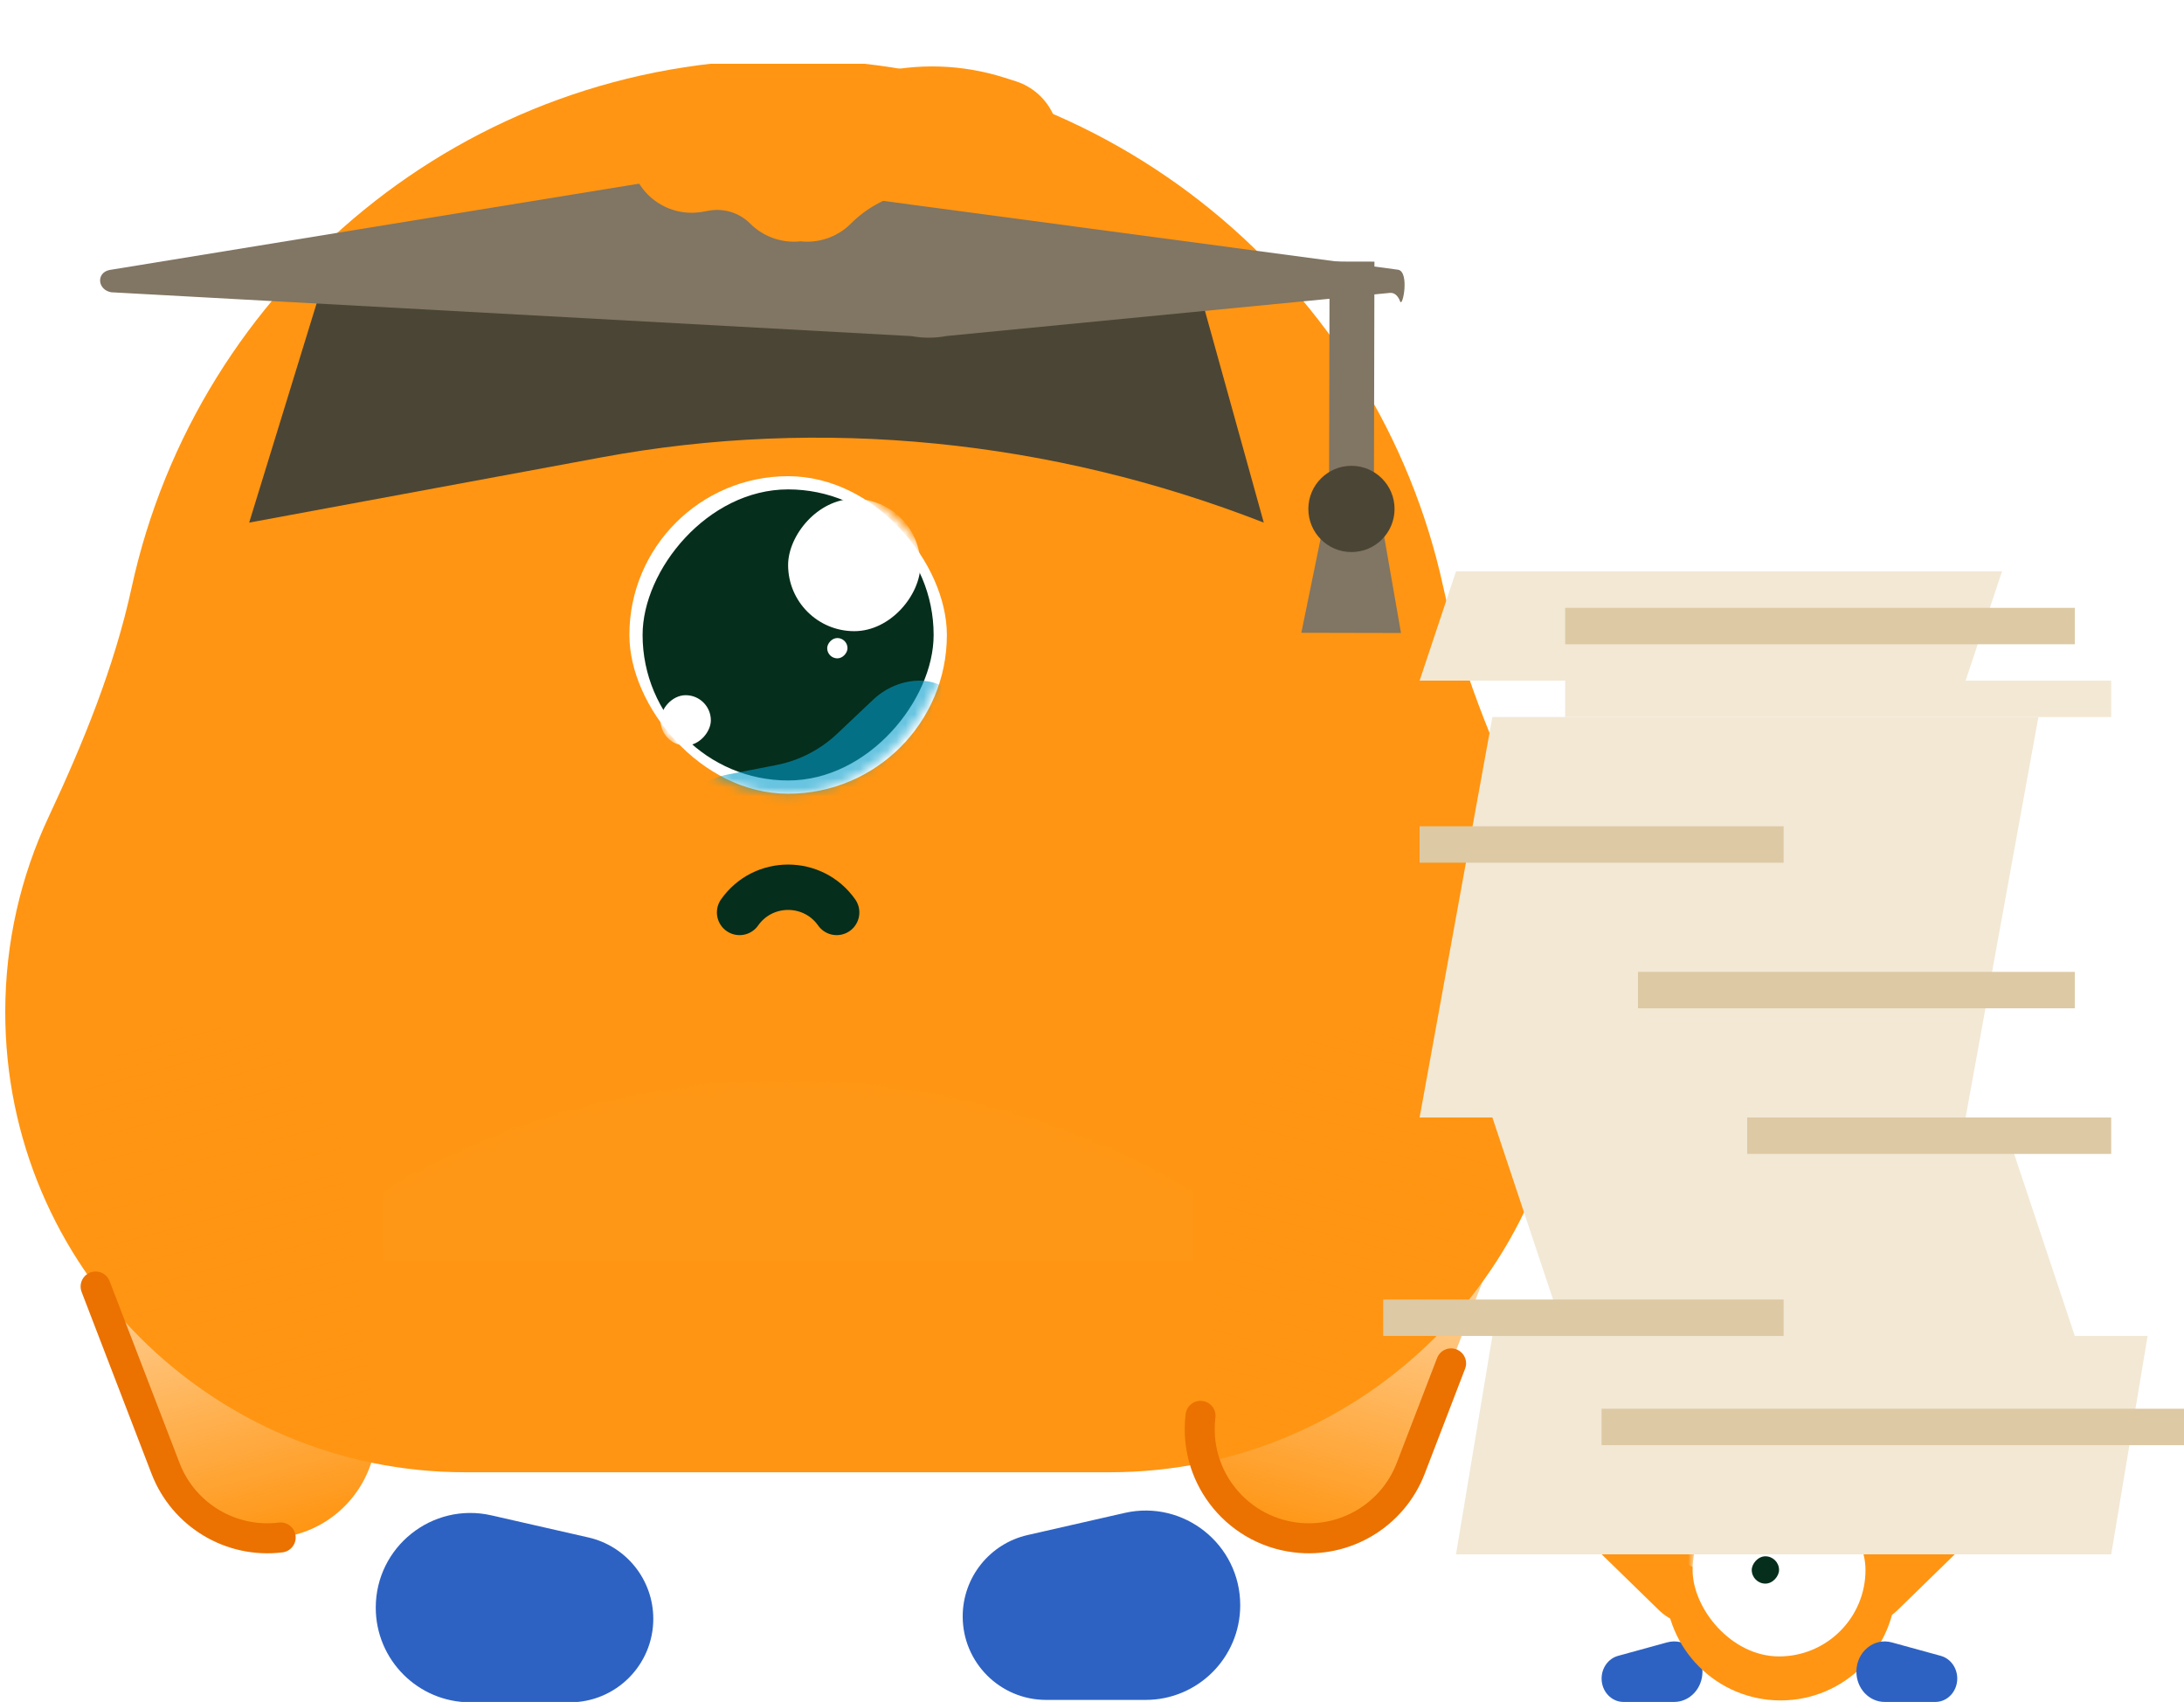
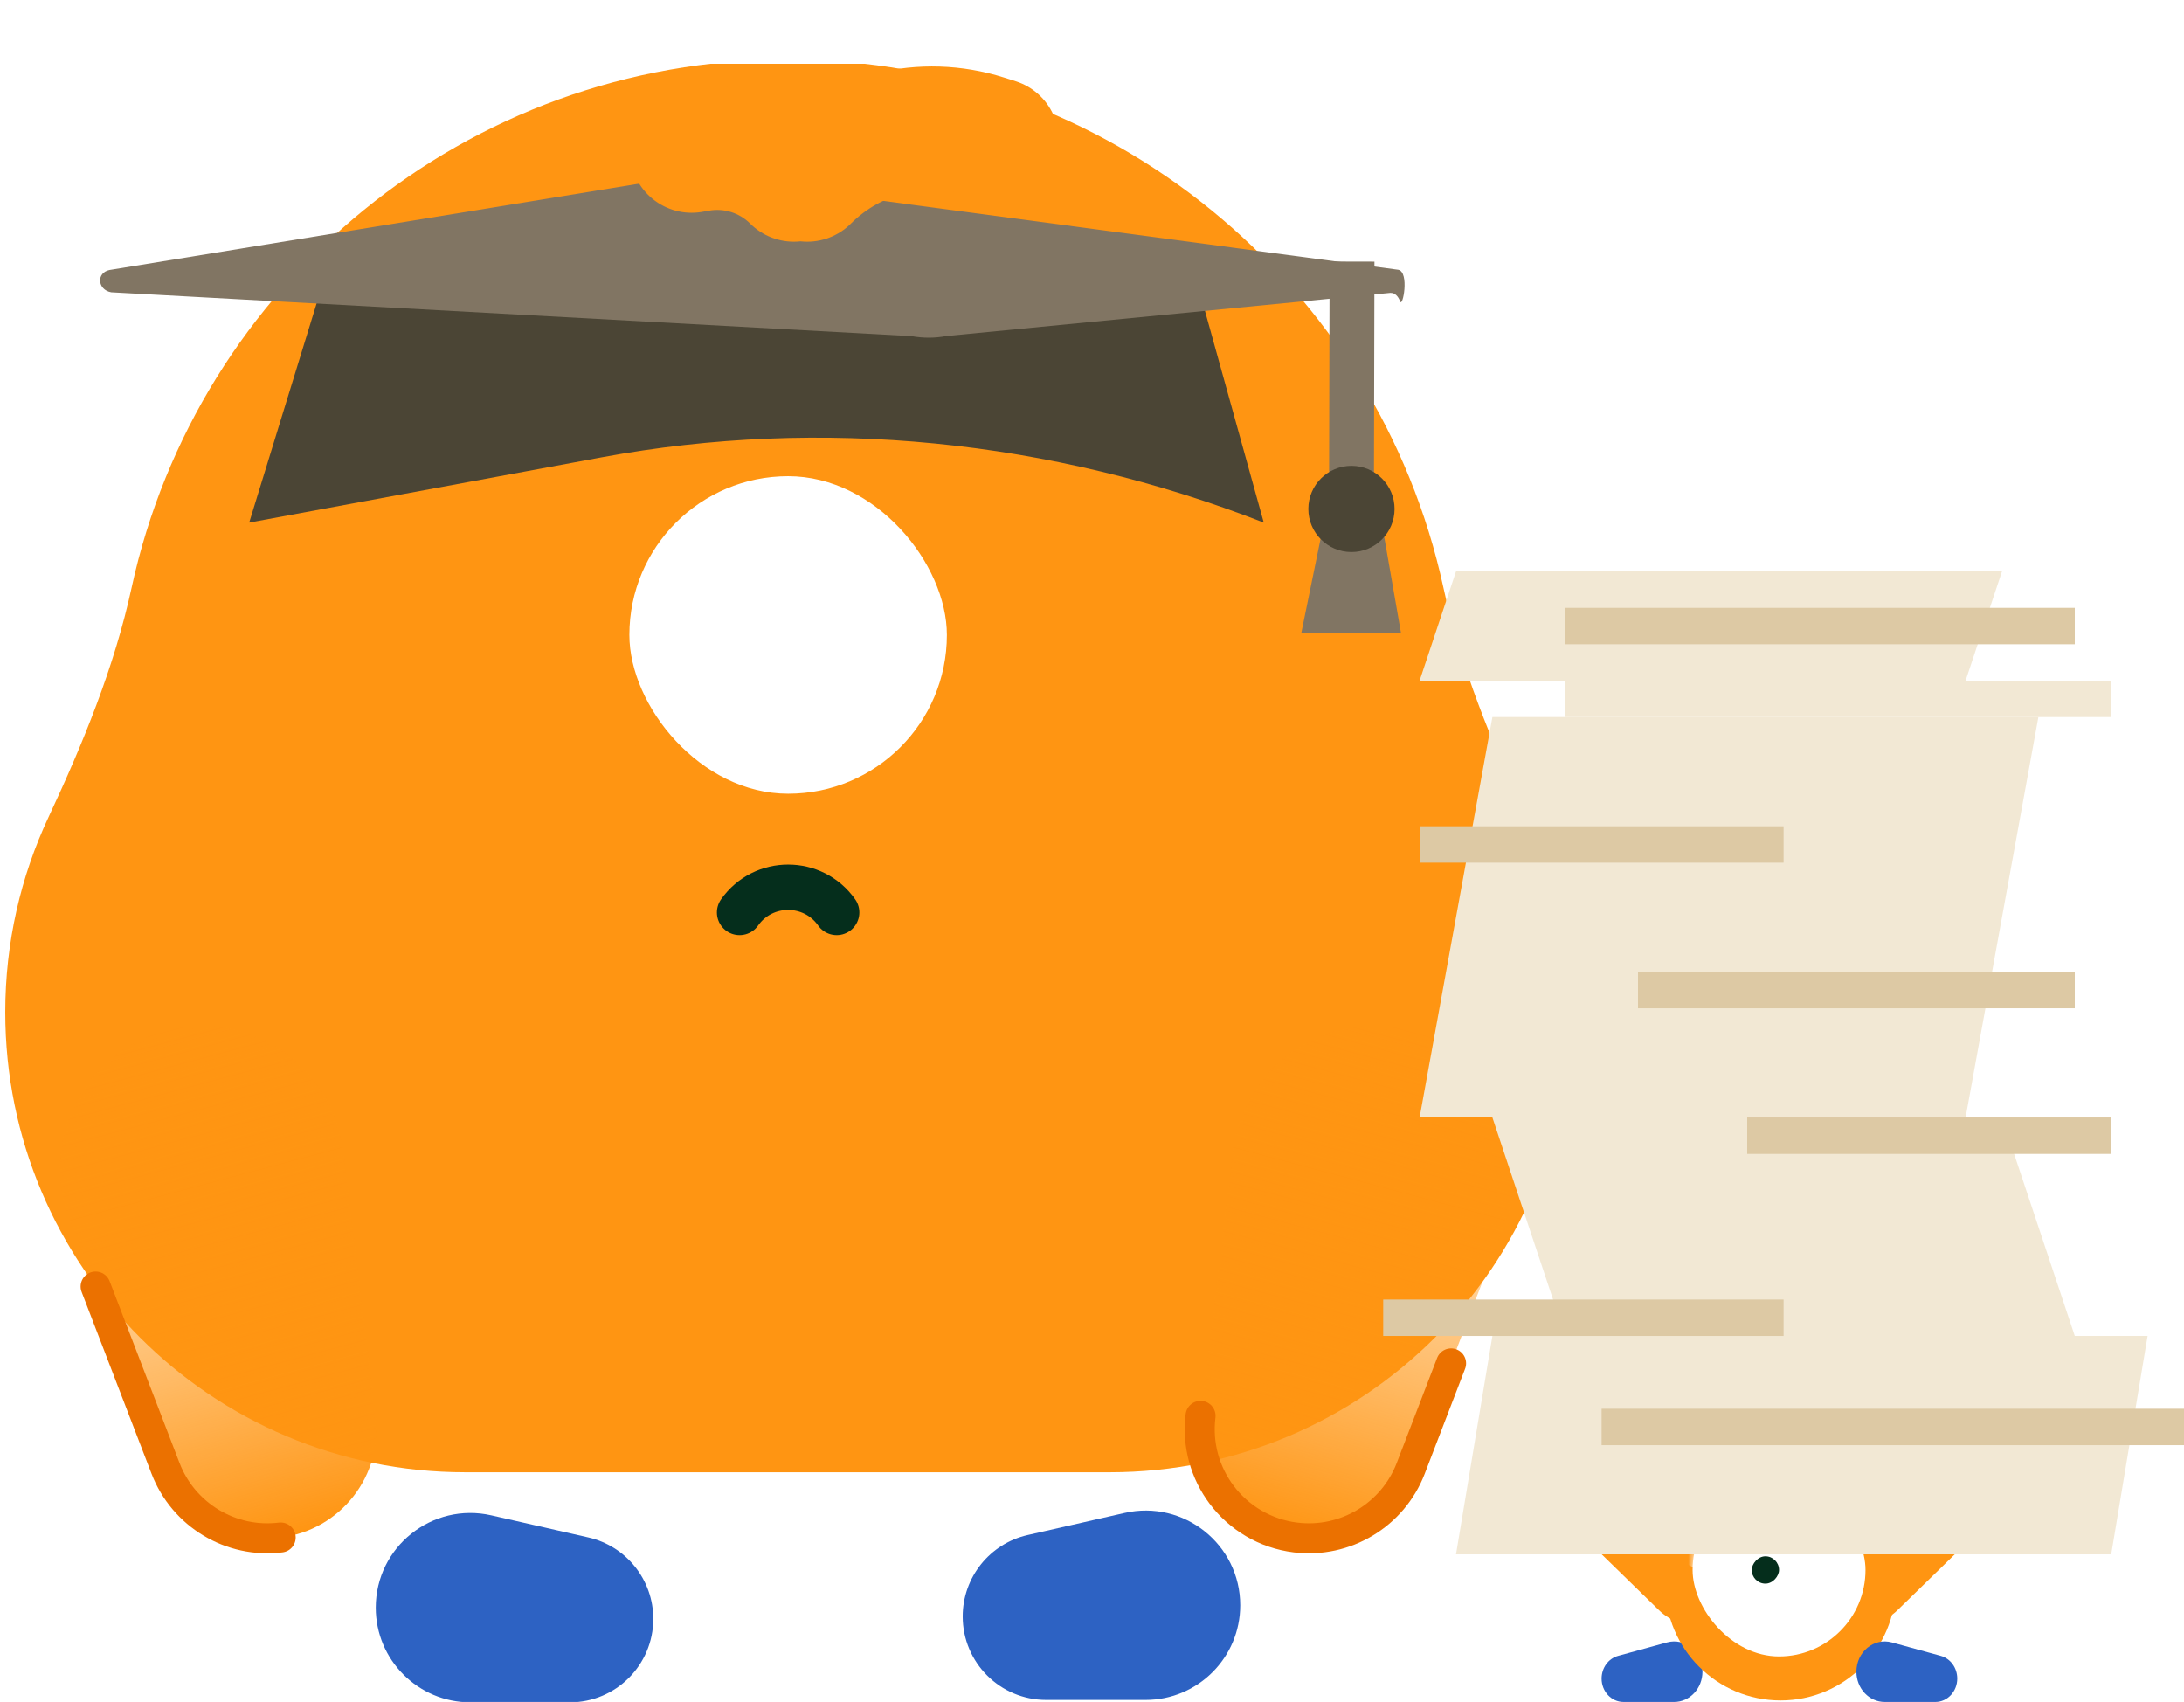
<svg xmlns="http://www.w3.org/2000/svg" width="240" height="187" viewBox="0 0 240 187" fill="none">
  <g clip-path="url(#clip0_532_1108)">
    <g filter="url(#filter0_ii_532_1108)">
      <path fill-rule="evenodd" clip-rule="evenodd" d="M14.466 89.832C12.572 98.553 9.121 106.978 5.333 115.059C2.282 121.566 0.577 128.83 0.577 136.492C0.577 164.41 23.21 187.043 51.128 187.043H121.951C149.87 187.043 172.502 164.41 172.502 136.492C172.502 128.83 170.798 121.566 167.747 115.059C163.959 106.978 160.508 98.553 158.614 89.832C151.408 56.654 121.876 31.803 86.54 31.803C51.204 31.803 21.671 56.654 14.466 89.832Z" fill="#FF9512" />
    </g>
    <g clip-path="url(#clip1_532_1108)">
      <mask id="mask0_532_1108" style="mask-type:alpha" maskUnits="userSpaceOnUse" x="22" y="118" width="129" height="67">
-         <path d="M22.281 184.216H150.798V147.058C116.198 109.485 56.881 109.485 22.281 147.058V184.216Z" fill="#D9D9D9" />
-       </mask>
+         </mask>
      <g mask="url(#mask0_532_1108)">
        <g filter="url(#filter1_i_532_1108)">
          <rect width="163.528" height="84.615" rx="42.307" transform="matrix(1 0 0 -1 3.806 180.809)" fill="#FF9716" />
        </g>
      </g>
    </g>
    <g filter="url(#filter2_i_532_1108)">
      <ellipse cx="86.607" cy="73.445" rx="20.866" ry="21.639" fill="#FF9512" />
    </g>
    <rect x="69.162" y="52.321" width="34.89" height="34.89" rx="17.445" fill="white" />
    <mask id="mask1_532_1108" style="mask-type:alpha" maskUnits="userSpaceOnUse" x="69" y="52" width="36" height="36">
-       <rect width="34.89" height="34.89" rx="17.445" transform="matrix(1 0 0 -1 69.162 87.209)" fill="white" />
-     </mask>
+       </mask>
    <g mask="url(#mask1_532_1108)">
      <rect width="31.982" height="31.982" rx="15.991" transform="matrix(1 0 -1.72721e-07 -1 70.615 85.755)" fill="#052E1C" />
      <rect width="14.537" height="14.537" rx="7.269" transform="matrix(1 0 -4.38746e-08 -1 86.606 69.35)" fill="white" />
      <rect width="5.528" height="5.528" rx="2.764" transform="matrix(1 0 -4.38746e-08 -1 72.588 81.913)" fill="white" />
      <rect width="2.233" height="2.233" rx="1.117" transform="matrix(1 0 -4.38746e-08 -1 90.9 72.337)" fill="white" />
      <g opacity="0.6" filter="url(#filter3_i_532_1108)">
        <path d="M79.953 82.61C75.571 83.462 72.591 87.916 75.312 91.456C76.962 93.602 79.088 95.334 81.523 96.517C83.957 97.699 86.634 98.298 89.341 98.268C92.047 98.237 94.709 97.577 97.117 96.34C99.524 95.103 101.61 93.322 103.211 91.139C104.811 88.957 105.882 86.431 106.338 83.763C106.794 81.095 106.623 78.358 105.838 75.767C104.544 71.495 99.188 71.325 95.944 74.392L91.996 78.126C90.132 79.888 87.805 81.084 85.287 81.573L79.953 82.61Z" fill="#049CCB" />
      </g>
    </g>
    <path d="M81.272 100.255V100.255C83.871 96.564 89.343 96.564 91.942 100.255V100.255" stroke="#052E1C" stroke-width="4.984" stroke-linecap="round" />
    <g filter="url(#filter4_i_532_1108)">
      <path d="M91.421 108.244C91.421 107.612 91.297 106.986 91.055 106.402C90.813 105.818 90.458 105.287 90.011 104.84C89.564 104.393 89.033 104.038 88.449 103.796C87.865 103.554 87.239 103.43 86.607 103.43C85.975 103.43 85.349 103.554 84.765 103.796C84.181 104.038 83.65 104.393 83.203 104.84C82.756 105.287 82.401 105.818 82.159 106.402C81.918 106.986 81.793 107.612 81.793 108.244L86.607 108.244H91.421Z" fill="#FF9512" />
    </g>
    <path d="M71.79 177.871C71.79 173.59 68.829 169.878 64.655 168.927L54.004 166.501C47.494 165.018 41.292 169.965 41.292 176.642V176.642C41.292 182.386 45.949 187.043 51.693 187.043L62.618 187.043C67.684 187.043 71.79 182.936 71.79 177.871V177.871Z" fill="#2D62C3" />
    <path d="M105.791 177.606C105.791 173.325 108.752 169.613 112.926 168.663L123.577 166.236C130.087 164.753 136.289 169.7 136.289 176.377V176.377C136.289 182.122 131.632 186.778 125.888 186.778H114.963C109.897 186.778 105.791 182.672 105.791 177.606V177.606Z" fill="#2D62C3" />
    <path fill-rule="evenodd" clip-rule="evenodd" d="M18.188 161.332C20.164 166.469 25.382 169.602 30.844 168.931C37.419 168.124 42.094 162.14 41.287 155.565L37.709 126.43C36.659 117.875 28.872 111.79 20.316 112.841C10.238 114.078 4.006 124.457 7.651 133.935L18.188 161.332Z" fill="url(#paint0_linear_532_1108)" />
    <path fill-rule="evenodd" clip-rule="evenodd" d="M155.026 161.332C153.051 166.469 147.833 169.602 142.37 168.931C135.796 168.124 131.12 162.14 131.927 155.565L135.505 126.43C136.555 117.875 144.342 111.79 152.898 112.841C162.976 114.078 169.208 124.457 165.563 133.935L155.026 161.332Z" fill="url(#paint1_linear_532_1108)" />
    <path d="M131.928 155.566C131.534 158.771 132.444 161.836 134.241 164.229C136.131 166.745 139.001 168.518 142.37 168.932C147.833 169.602 153.051 166.469 155.026 161.333L159.461 149.801" stroke="#EB7100" stroke-width="3.295" stroke-linecap="round" />
    <path d="M30.845 168.932C25.382 169.603 20.164 166.47 18.189 161.333L10.506 141.357" stroke="#EB7100" stroke-width="3.295" stroke-linecap="round" />
    <path d="M145.398 57.837L151.912 57.852L153.956 69.55L143.004 69.526L145.398 57.837Z" fill="#817563" />
    <rect x="146.108" y="28.735" width="4.93" height="25.732" transform="rotate(0.13 146.108 28.735)" fill="#817563" />
    <circle cx="148.511" cy="55.92" r="4.737" transform="rotate(0.13 148.511 55.92)" fill="#4B4535" />
    <g filter="url(#filter5_i_532_1108)">
      <path d="M38.227 31.921L120.5 31.921L134.792 31.921L141.876 57.421V57.421C118.447 48.278 93.218 45.787 69.158 50.242L30.382 57.421L38.227 31.921Z" fill="#4B4535" />
    </g>
    <g filter="url(#filter6_i_532_1108)">
      <path d="M79.129 20.545C80.527 20.261 82 20.273 83.428 20.582L158.658 30.64C159.909 30.91 159.139 34.869 158.857 34.108C158.665 33.589 158.29 33.127 157.74 33.181L109 37.921C107.752 38.161 106.445 38.165 105.165 37.933L17.22 33.113C15.697 32.837 15.559 30.965 17.039 30.664L79.129 20.545Z" fill="#817563" />
    </g>
    <g filter="url(#filter7_i_532_1108)">
      <path d="M76 16.593L76.758 16.46C80.581 15.791 84.49 17.026 87.234 19.77V19.77M88.707 19.77V19.77C93.836 14.641 101.397 12.799 108.311 14.994L109.564 15.392" stroke="#FF9512" stroke-width="13.568" stroke-linecap="round" stroke-linejoin="round" />
    </g>
  </g>
  <path d="M176 184.43C176 183.256 176.744 182.231 177.808 181.938L183.197 180.458C185.166 179.918 187.083 181.506 187.083 183.678C187.083 185.514 185.69 187.002 183.972 187.002L178.408 187.002C177.078 187.002 176 185.85 176 184.43Z" fill="#2D62C3" />
  <path d="M216.421 164.713C217.399 166.407 217.093 168.556 215.678 169.936L208.512 176.922C205.893 179.475 201.58 178.908 199.77 175.773C198.24 173.123 199.172 169.721 201.851 168.174L210.523 163.167C212.597 161.97 215.237 162.662 216.421 164.713Z" fill="#FF9512" />
  <path d="M174.398 164.713C173.42 166.407 173.726 168.556 175.141 169.936L182.307 176.922C184.926 179.475 189.239 178.908 191.049 175.773C192.579 173.123 191.647 169.721 188.968 168.174L180.295 163.167C178.222 161.97 175.582 162.662 174.398 164.713Z" fill="#FF9512" />
  <path fill-rule="evenodd" clip-rule="evenodd" d="M201.971 158.266C203.036 157.225 203.07 155.528 202.049 154.445C200.871 153.195 198.842 153.321 197.828 154.707L195.607 157.745L195.193 157.152C194.209 155.743 192.188 155.555 190.958 156.759C189.855 157.838 189.848 159.605 190.941 160.694L193.41 163.153C194.239 163.978 195.514 164.097 196.471 163.498C196.669 163.4 196.855 163.269 197.021 163.107L201.971 158.266Z" fill="#FF9512" />
  <circle cx="195.667" cy="174.167" r="12.667" fill="#FF9512" />
  <rect x="186" y="163" width="19" height="19" rx="9.5" fill="white" />
  <mask id="mask2_532_1108" style="mask-type:alpha" maskUnits="userSpaceOnUse" x="186" y="163" width="19" height="20">
    <rect width="19" height="19" rx="9.5" transform="matrix(1 0 0 -1 186 182)" fill="white" />
  </mask>
  <g mask="url(#mask2_532_1108)">
    <rect width="3" height="3" rx="1.5" transform="matrix(1 0 -1.72721e-07 -1 192.5 174)" fill="#052E1C" />
    <rect width="9.5" height="9.5" rx="4.75" transform="matrix(1 0 -4.38746e-08 -1 183 172.5)" fill="white" />
    <rect width="4.75" height="4.75" rx="2.375" transform="matrix(1 0 -4.38746e-08 -1 199.083 178.833)" fill="white" />
  </g>
  <path d="M215.083 184.43C215.083 183.256 214.339 182.231 213.275 181.938L207.887 180.458C205.918 179.918 204 181.506 204 183.678C204 185.514 205.393 187.002 207.112 187.002L212.675 187.002C214.005 187.002 215.083 185.85 215.083 184.43Z" fill="#2D62C3" />
  <path d="M164 146.787H236L232 170.787H160L164 146.787Z" fill="#F2E8D4" />
  <path d="M164 122.787H220L228 146.787H172L164 122.787Z" fill="#F2E8D4" />
  <rect x="176" y="154.787" width="64" height="4" fill="#DDC9A4" />
  <rect x="152" y="142.787" width="44" height="4" fill="#DDC9A4" />
  <rect x="192" y="122.787" width="40" height="4" fill="#DDC9A4" />
  <path d="M164 78.787H224L216 122.787H156L164 78.787Z" fill="#F2E8D4" />
  <rect x="156" y="90.787" width="40" height="4" fill="#DDC9A4" />
  <rect x="180" y="106.787" width="48" height="4" fill="#DDC9A4" />
  <rect x="172" y="74.787" width="60" height="4" fill="#F2E8D4" />
  <path d="M160 62.787H220L216 74.787H156L160 62.787Z" fill="#F2E8D4" />
  <rect x="172" y="66.787" width="56" height="4" fill="#DDC9A4" />
  <defs>
    <filter id="filter0_ii_532_1108" x="0.577" y="20.464" width="171.925" height="175.301" filterUnits="userSpaceOnUse" color-interpolation-filters="sRGB">
      <feFlood flood-opacity="0" result="BackgroundImageFix" />
      <feBlend mode="normal" in="SourceGraphic" in2="BackgroundImageFix" result="shape" />
      <feColorMatrix in="SourceAlpha" type="matrix" values="0 0 0 0 0 0 0 0 0 0 0 0 0 0 0 0 0 0 127 0" result="hardAlpha" />
      <feOffset dy="8.722" />
      <feGaussianBlur stdDeviation="6.251" />
      <feComposite in2="hardAlpha" operator="arithmetic" k2="-1" k3="1" />
      <feColorMatrix type="matrix" values="0 0 0 0 0.99 0 0 0 0 0.728 0 0 0 0 0.42 0 0 0 1 0" />
      <feBlend mode="normal" in2="shape" result="effect1_innerShadow_532_1108" />
      <feColorMatrix in="SourceAlpha" type="matrix" values="0 0 0 0 0 0 0 0 0 0 0 0 0 0 0 0 0 0 127 0" result="hardAlpha" />
      <feOffset dy="-34" />
      <feGaussianBlur stdDeviation="5.67" />
      <feComposite in2="hardAlpha" operator="arithmetic" k2="-1" k3="1" />
      <feColorMatrix type="matrix" values="0 0 0 0 0 0 0 0 0 0 0 0 0 0 0 0 0 0 0.12 0" />
      <feBlend mode="overlay" in2="effect1_innerShadow_532_1108" result="effect2_innerShadow_532_1108" />
    </filter>
    <filter id="filter1_i_532_1108" x="3.806" y="96.194" width="163.528" height="97.117" filterUnits="userSpaceOnUse" color-interpolation-filters="sRGB">
      <feFlood flood-opacity="0" result="BackgroundImageFix" />
      <feBlend mode="normal" in="SourceGraphic" in2="BackgroundImageFix" result="shape" />
      <feColorMatrix in="SourceAlpha" type="matrix" values="0 0 0 0 0 0 0 0 0 0 0 0 0 0 0 0 0 0 127 0" result="hardAlpha" />
      <feOffset dy="21.321" />
      <feGaussianBlur stdDeviation="6.251" />
      <feComposite in2="hardAlpha" operator="arithmetic" k2="-1" k3="1" />
      <feColorMatrix type="matrix" values="0 0 0 0 0.99 0 0 0 0 0.728 0 0 0 0 0.42 0 0 0 1 0" />
      <feBlend mode="normal" in2="shape" result="effect1_innerShadow_532_1108" />
    </filter>
    <filter id="filter2_i_532_1108" x="65.741" y="50.353" width="41.732" height="44.731" filterUnits="userSpaceOnUse" color-interpolation-filters="sRGB">
      <feFlood flood-opacity="0" result="BackgroundImageFix" />
      <feBlend mode="normal" in="SourceGraphic" in2="BackgroundImageFix" result="shape" />
      <feColorMatrix in="SourceAlpha" type="matrix" values="0 0 0 0 0 0 0 0 0 0 0 0 0 0 0 0 0 0 127 0" result="hardAlpha" />
      <feOffset dy="-4.361" />
      <feGaussianBlur stdDeviation="0.727" />
      <feComposite in2="hardAlpha" operator="arithmetic" k2="-1" k3="1" />
      <feColorMatrix type="matrix" values="0 0 0 0 0 0 0 0 0 0 0 0 0 0 0 0 0 0 0.13 0" />
      <feBlend mode="overlay" in2="shape" result="effect1_innerShadow_532_1108" />
    </filter>
    <filter id="filter3_i_532_1108" x="74.27" y="72.296" width="32.317" height="28.465" filterUnits="userSpaceOnUse" color-interpolation-filters="sRGB">
      <feFlood flood-opacity="0" result="BackgroundImageFix" />
      <feBlend mode="normal" in="SourceGraphic" in2="BackgroundImageFix" result="shape" />
      <feColorMatrix in="SourceAlpha" type="matrix" values="0 0 0 0 0 0 0 0 0 0 0 0 0 0 0 0 0 0 127 0" result="hardAlpha" />
      <feOffset dy="2.492" />
      <feGaussianBlur stdDeviation="1.246" />
      <feComposite in2="hardAlpha" operator="arithmetic" k2="-1" k3="1" />
      <feColorMatrix type="matrix" values="0 0 0 0 0 0 0 0 0 0 0 0 0 0 0 0 0 0 0.3 0" />
      <feBlend mode="overlay" in2="shape" result="effect1_innerShadow_532_1108" />
    </filter>
    <filter id="filter4_i_532_1108" x="81.793" y="103.43" width="9.628" height="5.686" filterUnits="userSpaceOnUse" color-interpolation-filters="sRGB">
      <feFlood flood-opacity="0" result="BackgroundImageFix" />
      <feBlend mode="normal" in="SourceGraphic" in2="BackgroundImageFix" result="shape" />
      <feColorMatrix in="SourceAlpha" type="matrix" values="0 0 0 0 0 0 0 0 0 0 0 0 0 0 0 0 0 0 127 0" result="hardAlpha" />
      <feOffset dy="2.907" />
      <feGaussianBlur stdDeviation="0.436" />
      <feComposite in2="hardAlpha" operator="arithmetic" k2="-1" k3="1" />
      <feColorMatrix type="matrix" values="0 0 0 0 0 0 0 0 0 0 0 0 0 0 0 0 0 0 0.13 0" />
      <feBlend mode="overlay" in2="shape" result="effect1_innerShadow_532_1108" />
    </filter>
    <filter id="filter5_i_532_1108" x="27.382" y="31.921" width="114.494" height="25.5" filterUnits="userSpaceOnUse" color-interpolation-filters="sRGB">
      <feFlood flood-opacity="0" result="BackgroundImageFix" />
      <feBlend mode="normal" in="SourceGraphic" in2="BackgroundImageFix" result="shape" />
      <feColorMatrix in="SourceAlpha" type="matrix" values="0 0 0 0 0 0 0 0 0 0 0 0 0 0 0 0 0 0 127 0" result="hardAlpha" />
      <feOffset dx="-3" />
      <feGaussianBlur stdDeviation="1.65" />
      <feComposite in2="hardAlpha" operator="arithmetic" k2="-1" k3="1" />
      <feColorMatrix type="matrix" values="0 0 0 0 1 0 0 0 0 1 0 0 0 0 1 0 0 0 0.2 0" />
      <feBlend mode="normal" in2="shape" result="effect1_innerShadow_532_1108" />
    </filter>
    <filter id="filter6_i_532_1108" x="13.8" y="19.341" width="145.551" height="18.763" filterUnits="userSpaceOnUse" color-interpolation-filters="sRGB">
      <feFlood flood-opacity="0" result="BackgroundImageFix" />
      <feBlend mode="normal" in="SourceGraphic" in2="BackgroundImageFix" result="shape" />
      <feColorMatrix in="SourceAlpha" type="matrix" values="0 0 0 0 0 0 0 0 0 0 0 0 0 0 0 0 0 0 127 0" result="hardAlpha" />
      <feOffset dx="-5" dy="-1" />
      <feGaussianBlur stdDeviation="1.1" />
      <feComposite in2="hardAlpha" operator="arithmetic" k2="-1" k3="1" />
      <feColorMatrix type="matrix" values="0 0 0 0 1 0 0 0 0 1 0 0 0 0 1 0 0 0 0.36 0" />
      <feBlend mode="normal" in2="shape" result="effect1_innerShadow_532_1108" />
    </filter>
    <filter id="filter7_i_532_1108" x="69.215" y="7.299" width="47.135" height="19.255" filterUnits="userSpaceOnUse" color-interpolation-filters="sRGB">
      <feFlood flood-opacity="0" result="BackgroundImageFix" />
      <feBlend mode="normal" in="SourceGraphic" in2="BackgroundImageFix" result="shape" />
      <feColorMatrix in="SourceAlpha" type="matrix" values="0 0 0 0 0 0 0 0 0 0 0 0 0 0 0 0 0 0 127 0" result="hardAlpha" />
      <feOffset />
      <feGaussianBlur stdDeviation="2.278" />
      <feComposite in2="hardAlpha" operator="arithmetic" k2="-1" k3="1" />
      <feColorMatrix type="matrix" values="0 0 0 0 0.99 0 0 0 0 0.728 0 0 0 0 0.42 0 0 0 1 0" />
      <feBlend mode="normal" in2="shape" result="effect1_innerShadow_532_1108" />
    </filter>
    <linearGradient id="paint0_linear_532_1108" x1="18.178" y1="113.253" x2="32.977" y2="168.482" gradientUnits="userSpaceOnUse">
      <stop stop-color="#FF9512" stop-opacity="0" />
      <stop offset="1" stop-color="#FF9512" />
    </linearGradient>
    <linearGradient id="paint1_linear_532_1108" x1="155.037" y1="113.253" x2="140.238" y2="168.482" gradientUnits="userSpaceOnUse">
      <stop stop-color="#FF9512" stop-opacity="0" />
      <stop offset="1" stop-color="#FF9512" />
    </linearGradient>
    <clipPath id="clip0_532_1108">
      <rect width="173" height="180" fill="white" transform="translate(0 7)" />
    </clipPath>
    <clipPath id="clip1_532_1108">
      <rect width="89.162" height="25.198" fill="white" transform="translate(42.026 113.378)" />
    </clipPath>
  </defs>
</svg>